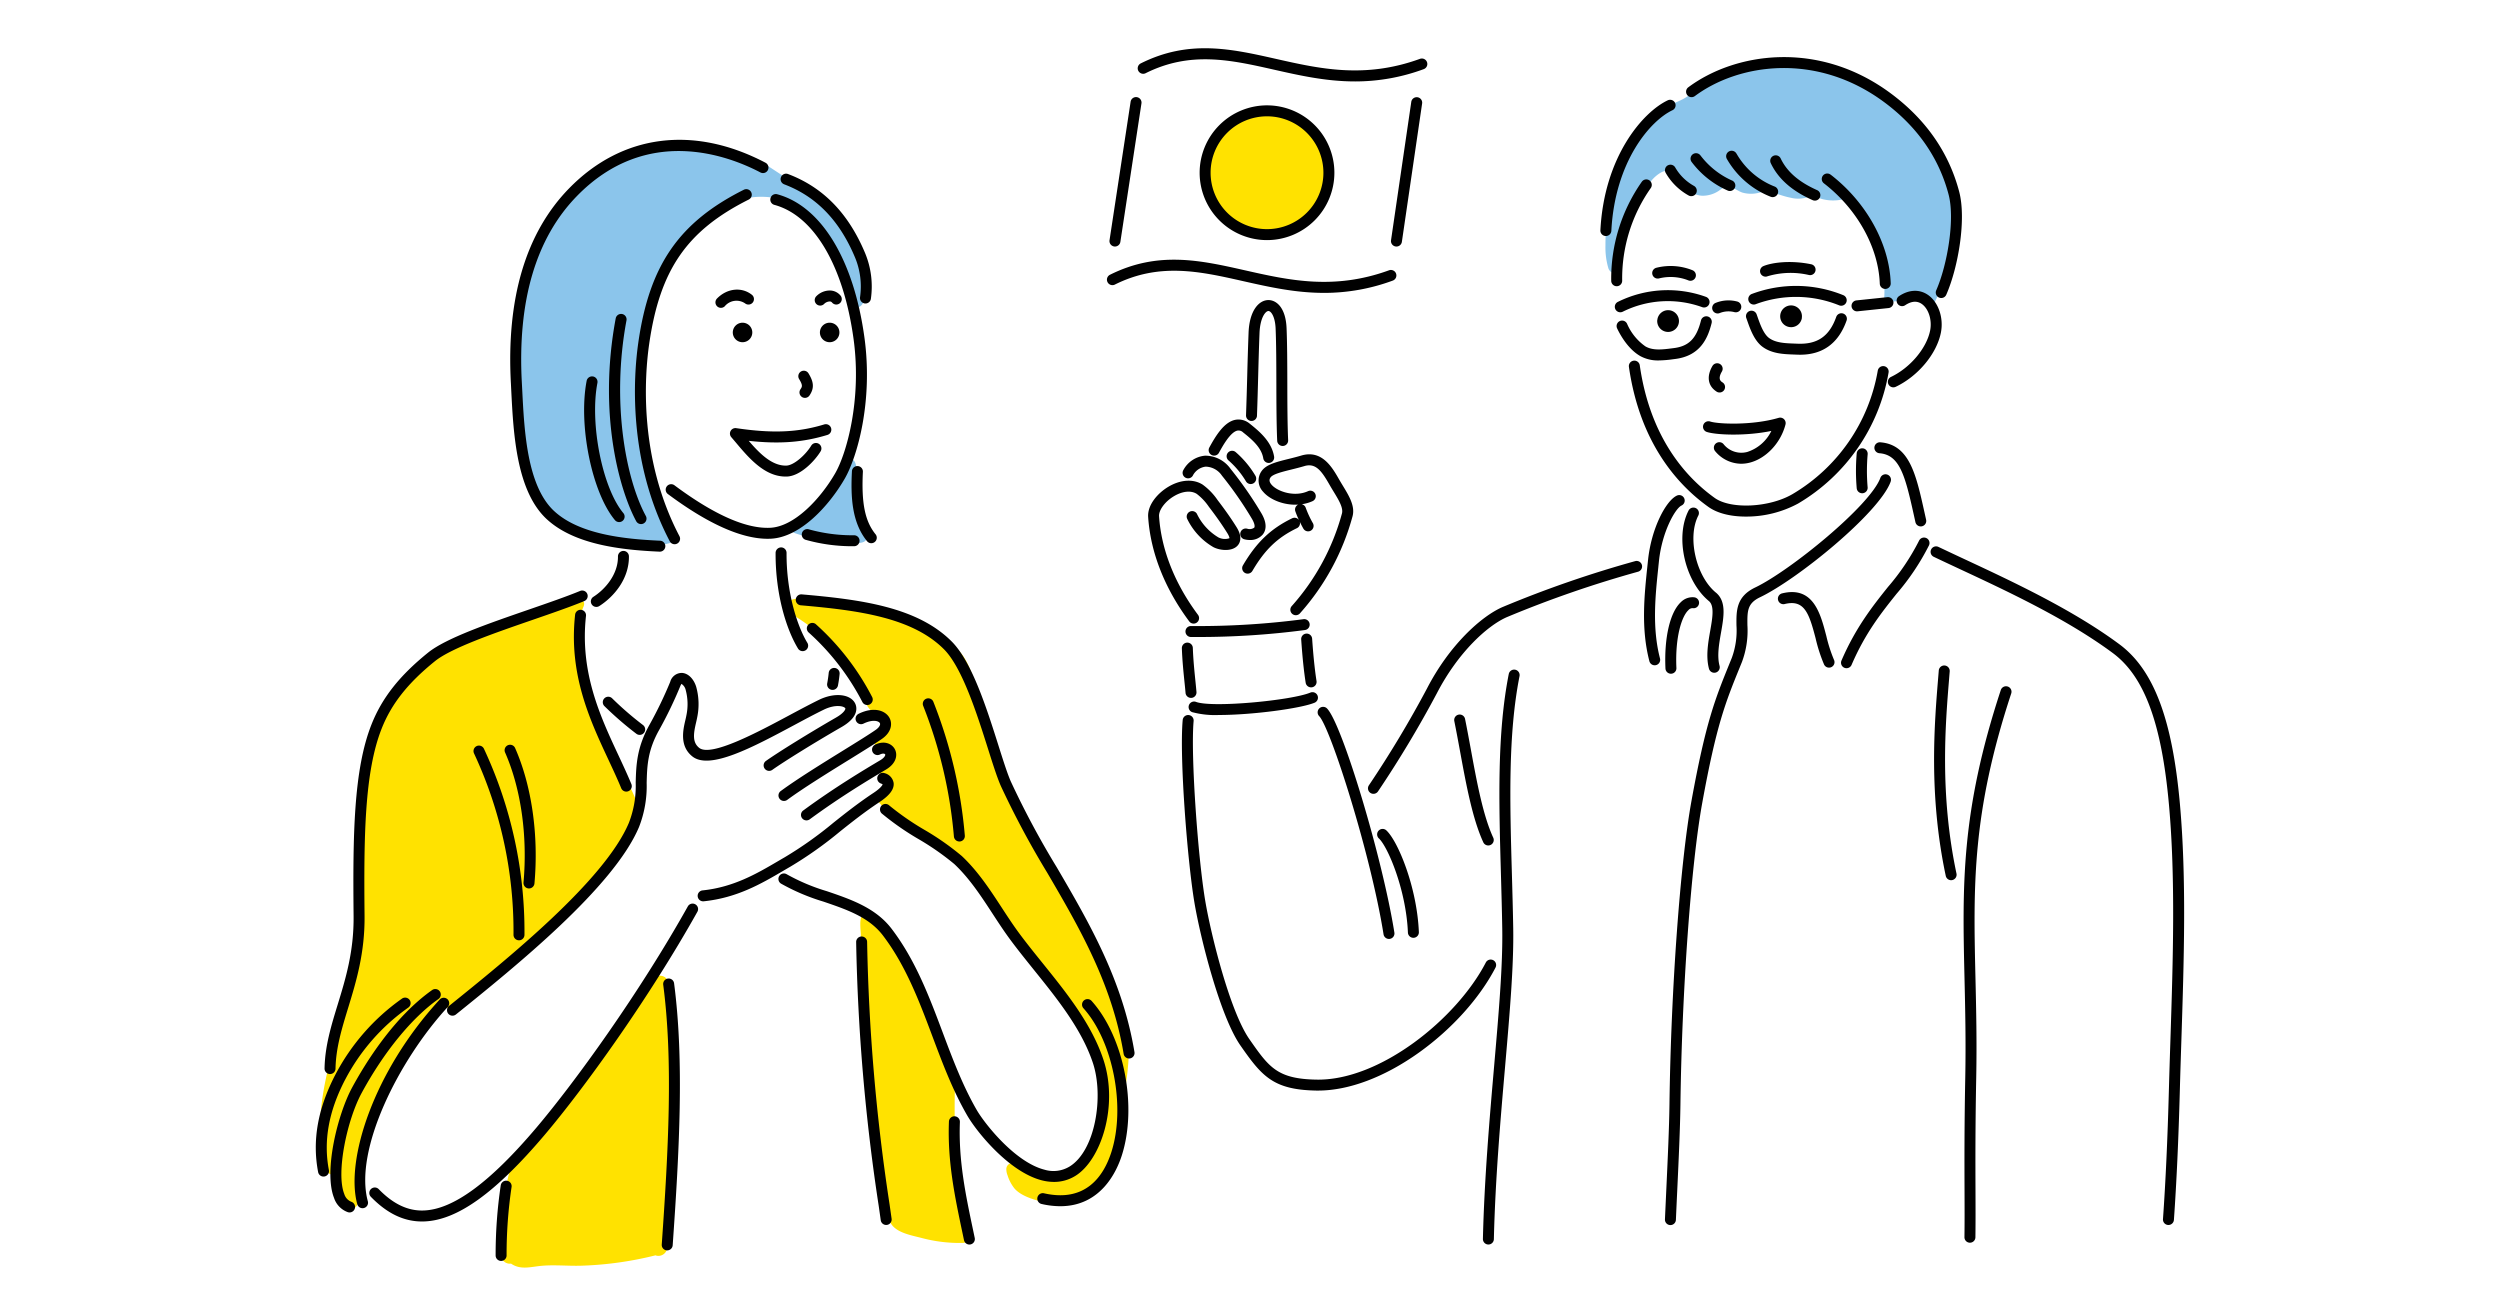
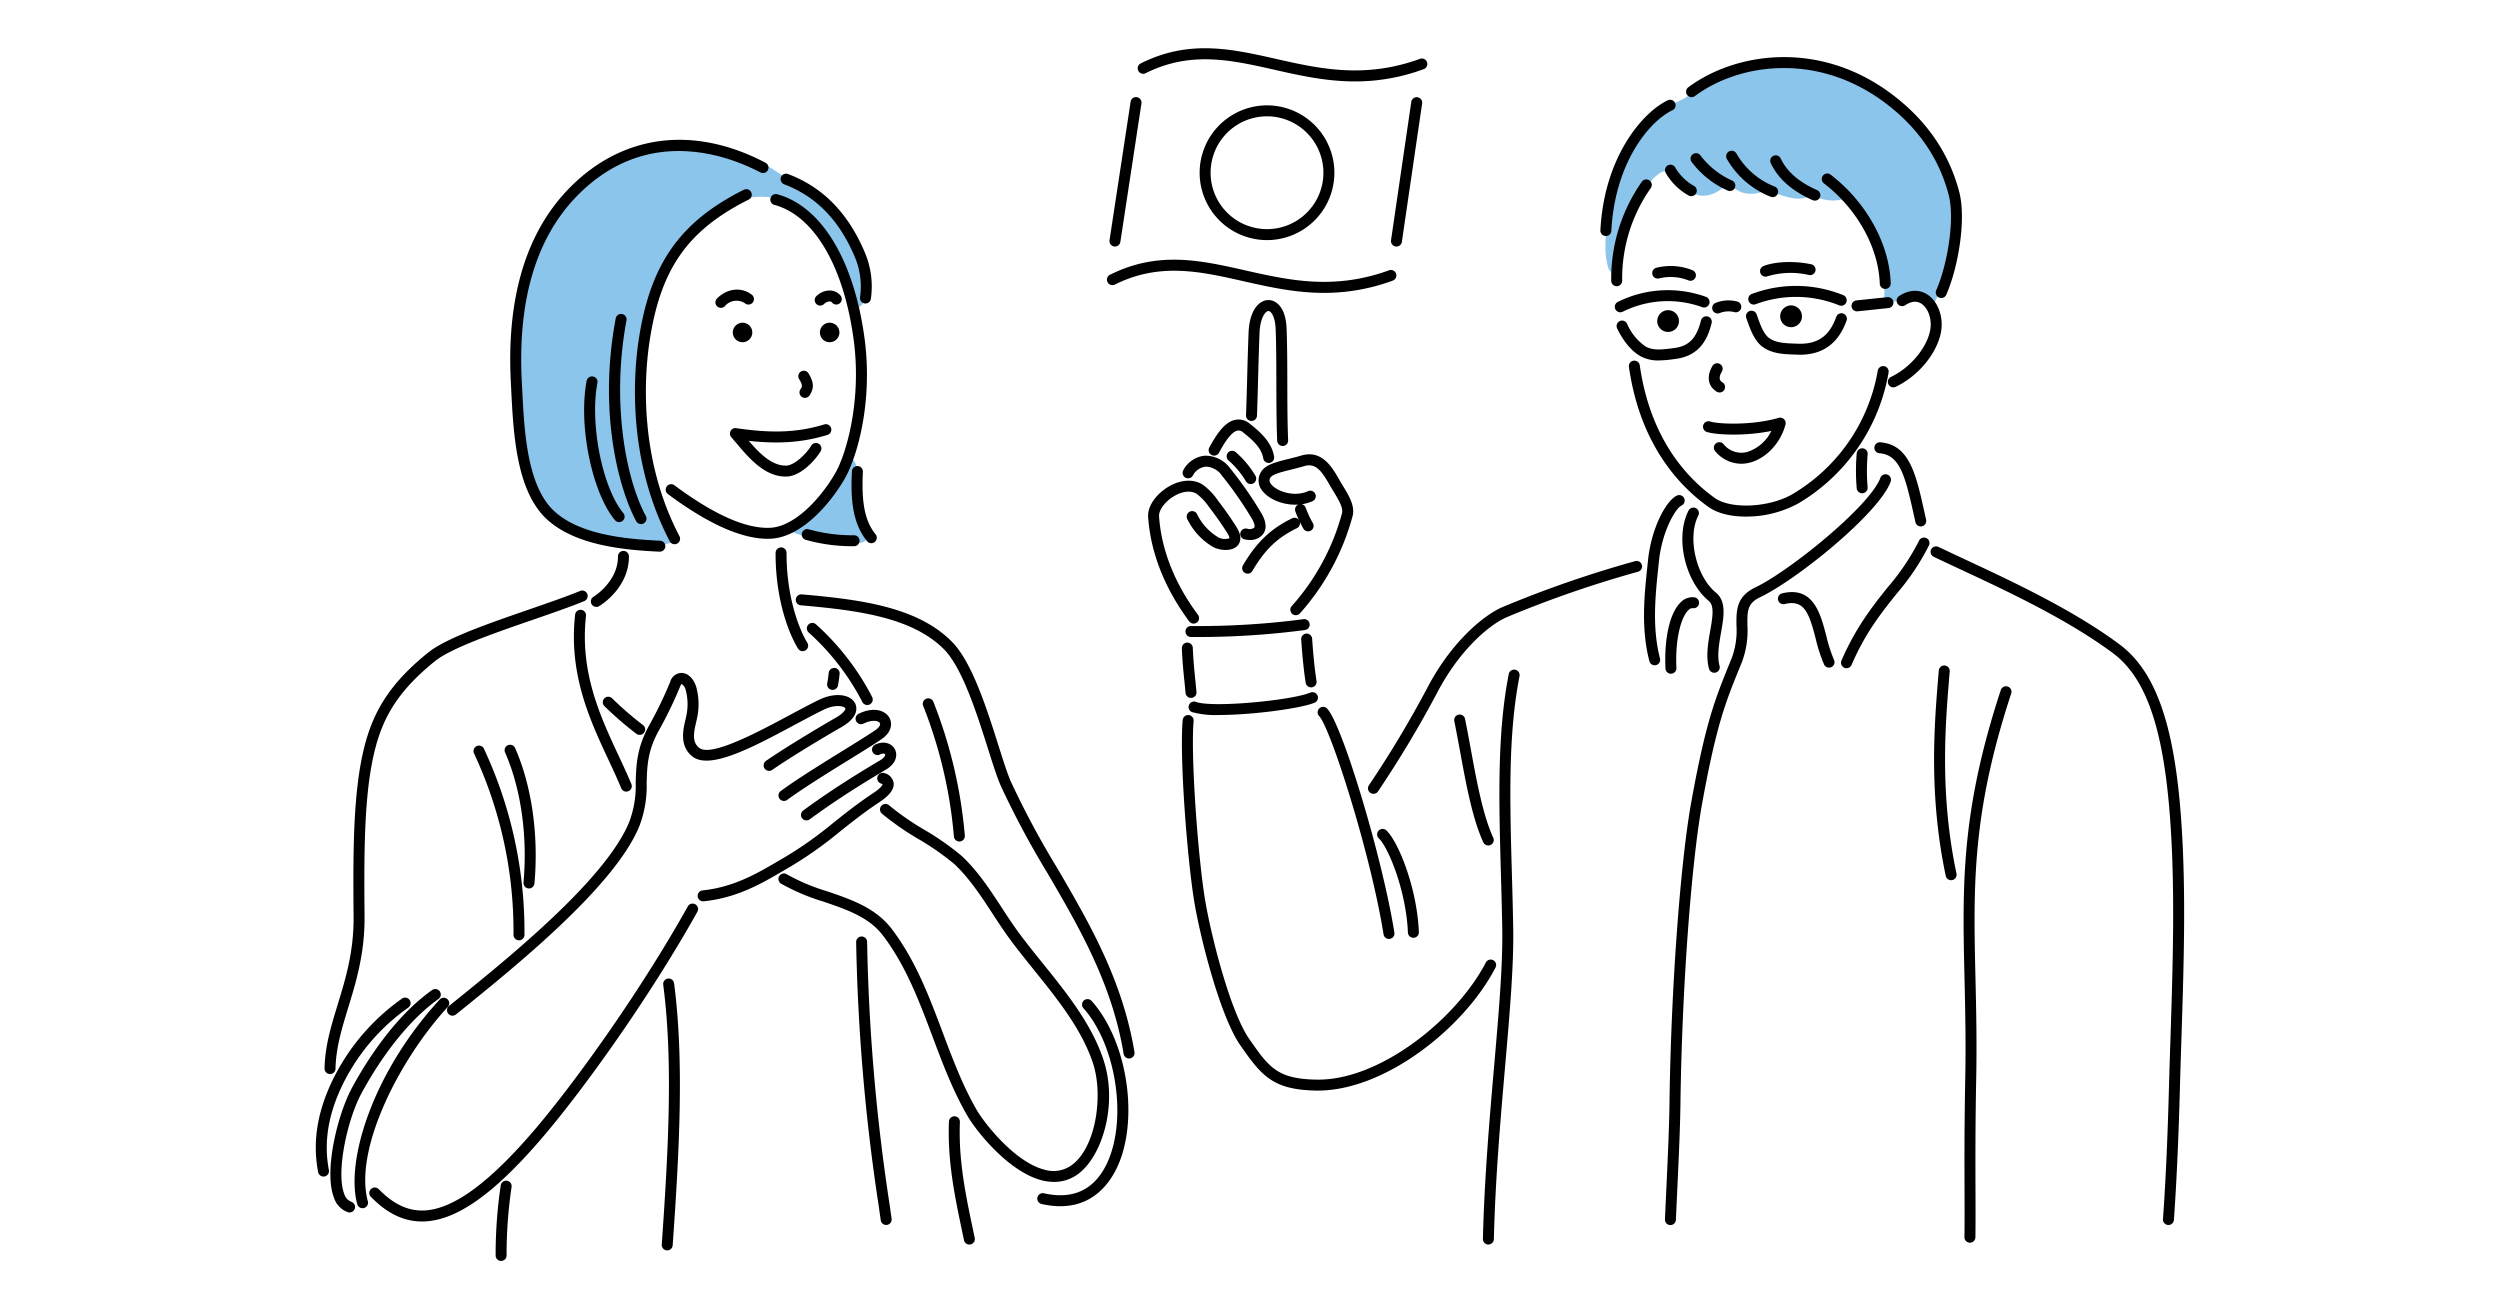
<svg xmlns="http://www.w3.org/2000/svg" width="570" height="300">
-   <path fill="#fff" d="M0 0h570v300H0z" />
-   <path d="M127.323 210.065c-7.266 6.867-14.572 13.7-22.191 20.165a1.975 1.975 0 01-2.761 0 3.866 3.866 0 00-.822-.913c-.138-.082.174-.287-.287.117a11.043 11.043 0 00-1.747 1.644 2.325 2.325 0 01-1.428.94c-.009.009-.014.018-.023.027-8.754 8.614-12.956 20.409-16.5 31.992-.005.075-.018.147-.022.222a34.394 34.394 0 00.071 4.983 15.2 15.2 0 01-.005 5.094 1.975 1.975 0 01-2.868 1.176c-1.954-.93-2.217-3.222-2.374-5.138-.068-.841-.1-1.683-.136-2.526a2.076 2.076 0 01-2.115-1.433 10.323 10.323 0 01-.7-3.732 2.737 2.737 0 01-.183-.714c-.979-8.371.984-16.673 3.252-24.672 2.041-7.2 4.308-14.362 5.085-21.844.785-7.563.534-15.176.659-22.767a2.17 2.17 0 01-.08-.464 15.058 15.058 0 01.178-3.275c.464-11.351 2.5-23.229 9.535-32.275a24.64 24.64 0 018.717-8.027c3.8-2.05 8.061-3.342 12.09-4.862l9.558-3.607a90.015 90.015 0 018.96-3.284 2.856 2.856 0 011.127-.132 1.017 1.017 0 01.854.662 1.579 1.579 0 01-.173.988c-1.753 4.369-1.036 8.948-.337 13.47a82.687 82.687 0 002.624 11.468c.187.612.393 1.217.594 1.823a1.789 1.789 0 011.483 1.354c1.7 6 5.9 10.887 7.953 16.763a1.7 1.7 0 01-.044 1.182c.038.058.073.117.112.175a1.668 1.668 0 01-.108 2.134 1.967 1.967 0 01-.261.9 69.19 69.19 0 01-17.692 22.391zm26.142 45.38c-.251-10.36-.63-20.716-1.009-31.073a1.97 1.97 0 00-3.638-.985c-7.813 11.435-15.411 23.171-24.473 33.676a1.619 1.619 0 00-.739.851 131.269 131.269 0 01-4.76 5.17 1.855 1.855 0 00-1.912 1.355 62.344 62.344 0 00-2.682 21.8 1.99 1.99 0 002.26 1.864c2.217 1.529 4.516.71 7.079.493 2.939-.248 5.92.071 8.867-.014a79.524 79.524 0 0017.006-2.37 1.6 1.6 0 00.172.068 2 2 0 002.4-1.363c1.79-4.412 1.734-9.252 1.692-13.933q-.066-7.77-.266-15.539zm97.23-38.141c-2-4.743-3.935-9.706-7.033-13.861a96.435 96.435 0 01-8.288-12.252 90.993 90.993 0 01-6.2-15.09 2.154 2.154 0 00-.229-.482q-3.036-10.575-6.928-20.878c-.875-2.3-1.725-4.653-3.479-6.451a22.372 22.372 0 00-5.665-3.782 75.061 75.061 0 00-13.293-5.513c-2.253-.689-4.561-1.216-6.823-1.833-2.1-.572-4.654-.294-6.845-.433-1.848-.118-3.791-.6-5.6.085-2.175.829.5 3.42 1.544 4.064a30.937 30.937 0 013.929 2.9 41.987 41.987 0 016.51 6.289 32.94 32.94 0 014.1 7.855 17.076 17.076 0 001.376 3.063 5.811 5.811 0 001.01 1.221c.6.539 1.245.477 1.722 1.167a3.108 3.108 0 01.424 2.729 10.5 10.5 0 01-1.175 1.827 1.909 1.909 0 00-.2 2.046 2 2 0 001.4.692c.673.1 1.713.193 2.1.857.5.861-.3 1.836-.946 2.326-.7.531-1.563 1.135-1.533 2.016.024.762.719 1.3 1.127 1.949a2.885 2.885 0 01-.389 3.474c-.448.448-1.115.933-.924 1.537a1.289 1.289 0 00.3.452 14.827 14.827 0 004.554 3.471 44.846 44.846 0 014.688 2.615c3.414 2.119 6.91 4.223 9.685 7.175a1.8 1.8 0 001.064.584c2.67 3.432 5.182 6.984 7.7 10.525l9.768 13.712c3.242 4.552 6.507 9.09 9.727 13.657a22.364 22.364 0 013.328 7.233 23.162 23.162 0 01.451 3.485c.167 2.13.682 4.553.328 6.648a48.422 48.422 0 01-1.217 5.275 15.926 15.926 0 01-5.9 9 10.044 10.044 0 01-3.321 1.626 6.537 6.537 0 01-3.11-.365c-2.246-.615-4.365-1.6-6.534-2.435a2.165 2.165 0 00-1.793-.124 1.447 1.447 0 00-.661 1.2 3.748 3.748 0 00.273 1.4 9.252 9.252 0 001.552 2.972c1.323 1.58 3.963 2.475 5.908 2.949a14.945 14.945 0 007.609-.067c7.7-2.192 10.579-10.507 11.322-17.753.213-2.091-.1-4.248.2-6.309s.673-4.178.842-6.265a35.657 35.657 0 00-.457-10.586c-1.185-5.382-3.867-10.554-5.998-15.597zm-33 42.852c-.023-4.058-.073-8.151.017-12.245.093-3.474-1.26-6.112-2.681-9.156a84.987 84.987 0 01-3.864-9.838c-1.976-6.128-4.793-11.942-9.235-16.708-.759-.814-3.939-4.351-5.065-3.715-1.18.666-.54 3.833-.6 4.918a68.959 68.959 0 00-.014 9.642c.373 4.567 1.248 9.016 1.314 13.614a160.343 160.343 0 002.821 27.335c.75 4.011.633 8.11 1.668 12.135a10.264 10.264 0 001.062 2.813c1.316 2.167 4.754 2.709 7.071 3.322a33.764 33.764 0 009.3 1.118 1.981 1.981 0 001.882-2.471c-1.358-6.935-3.632-13.576-3.674-20.764zM288.879 25.27a14.111 14.111 0 1014.111 14.111 14.111 14.111 0 00-14.109-14.111z" fill="#ffe200" />
  <path d="M197.7 63.462a11.315 11.315 0 01-.162 2.389 7.489 7.489 0 01-.853 3.383 1.846 1.846 0 01-.688.686.926.926 0 01-.936-.023 1.278 1.278 0 01-.339-.406c-.722-1.214-.472-2.208-.583-3.481a12.383 12.383 0 00-1.264-3.563 31.159 31.159 0 00-3.991-6.435c-2.723-3.471-4.952-7.551-8.741-9.81a9.556 9.556 0 00-3.432-1.065c-3.3-.545-6.956-.349-9.891 1.406-2.23 1.333-4.587 2.294-6.7 3.843a24.892 24.892 0 00-5.495 5.419c-6.188 8.56-9.1 19.128-9.206 29.62-.115 11.6.439 24.3 6.9 34.342.722 1.123 1.5 3.665.366 4.058a23.42 23.42 0 01-10.659.348 270.225 270.225 0 01-8.411-2.49 20.954 20.954 0 01-7.235-3.344 13.792 13.792 0 01-3.847-5.611c-1.782-4.333-2.582-9.2-3.259-13.813a100.083 100.083 0 01-1.1-15.292c.037-5.074-.627-9.876.2-14.883-.39-.477.848-3.342.957-4 1.377-8.306 6.022-16.47 12.085-22.434a29.766 29.766 0 0119.692-8.7 41.675 41.675 0 019.4.3c3.568.459 7.565.794 10.955 2.282a1.705 1.705 0 011.48.251l8.634 5.65a29.927 29.927 0 016.226 3.809c.336.268.65.55.957.839q1.107.768 2.163 1.595a15.211 15.211 0 014.884 7.984c.5 1.673.942 3.362 1.345 5.061.163.673.458 1.414.548 2.085zm-1.425 51.321c-.372-2.8-.575-5.622-1.053-8.408-.11-.642-.311-1.389-.92-1.618a.8.8 0 00-.118-.036 1.342 1.342 0 00-1.14.341 3.812 3.812 0 00-.782 1.1 37.835 37.835 0 01-4.343 6.9 29.83 29.83 0 01-5.913 5.181c-1.14.772-2.863 2.64-.644 3.363a28.719 28.719 0 007.18 1.472c1.589.1 3.145.474 4.728.632.888.088 3.633.425 4.163-.591a1.037 1.037 0 00.091-.42 14.428 14.428 0 00-.477-3.6c-.273-1.441-.579-2.859-.772-4.316zm249.357-69.229c-.436-6.5-4.178-12.875-8.66-17.461a45.278 45.278 0 00-14.009-10.21c-1.237-.537-2.5-1-3.776-1.441a38.814 38.814 0 00-14.256-2.545c-7.427.344-14.212 3.955-20.21 8.094-1.342.927-2.721 1.306-4.087 2.111a21.594 21.594 0 00-4.127 3.313 34.115 34.115 0 00-5.942 8.252c-3.168 5.953-4.548 13.612-4.521 20.333a16.664 16.664 0 00.672 5.178c.192.582.859 1.25 1.284.809a.962.962 0 00.191-.617 35.017 35.017 0 018.332-20.18 8.2 8.2 0 011.793-1.623c1.576-.991 1.984-.635 3.087.669 1.571 1.856 4.179 4.32 6.746 4.394a6.648 6.648 0 003.9-1.237 5.772 5.772 0 011.148-.709c1.435-.55 2.848.855 4.131 1.244a7.339 7.339 0 003.373.1 7.136 7.136 0 013.383-.148c.98.275 1.921.617 2.891.891.421.119.846.225 1.283.307a6.937 6.937 0 003.98-.154c1.231-.524 2.163.2 3.343.493a9.877 9.877 0 004.479.058 1.635 1.635 0 01.847-.047 1.46 1.46 0 01.471.3 22.816 22.816 0 016.06 9 30.361 30.361 0 012.167 13.174.831.831 0 00.168.692.78.78 0 00.473.147 9.731 9.731 0 004.72-.835c2.036-.922 3.443 1.035 5.272 1.56a.7.7 0 00.416.031.678.678 0 00.314-.318 32.036 32.036 0 002.549-6.468 36.114 36.114 0 001.859-7.259 48.882 48.882 0 00.256-9.898z" fill="#8bc5eb" />
  <path d="M175.675 45.172a1.249 1.249 0 011.533-.88c10.051 2.72 17.491 14.977 19.9 32.786 1.954 14.437-1.636 27.1-4.526 32.088-3.541 6.116-10.089 13.364-16.885 13.662q-.332.014-.67.014c-5.993 0-13.622-3.414-22.693-10.158a1.249 1.249 0 111.491-2c8.94 6.645 16.247 9.9 21.763 9.651 5.415-.237 11.351-6.407 14.831-12.417 2.613-4.512 6.068-16.782 4.211-30.5-2.272-16.779-9.03-28.259-18.079-30.708a1.249 1.249 0 01-.876-1.538zm-21.862 78.914a1.252 1.252 0 001.106-1.831c-9.344-17.817-7.946-36.555-6.911-43.784 2.427-16.961 8.588-25.9 22.733-32.987a1.251 1.251 0 00-1.121-2.236c-14.8 7.417-21.557 17.193-24.087 34.868-1.069 7.47-2.51 26.838 7.172 45.3a1.251 1.251 0 001.108.67zm-37.234-34.77c.491 9.574 1.163 22.687 8.109 29.081 6.313 5.813 17.037 7 25.675 7.382h.056a1.25 1.25 0 00.054-2.5c-8.213-.365-18.374-1.459-24.092-6.724-6.194-5.7-6.836-18.226-7.3-27.37l-.1-1.921c-1.019-18.663 3.209-32.987 12.566-42.573 15.925-16.316 34.544-9.2 41.811-5.383a1.25 1.25 0 101.162-2.213c-16.405-8.618-32.721-6.486-44.762 5.85-9.866 10.107-14.331 25.065-13.273 44.456zm67.872 31.382a1.25 1.25 0 10-.774 2.377 39.24 39.24 0 0011.024 1.465h.02a1.25 1.25 0 00.02-2.5 36.87 36.87 0 01-10.29-1.342zm12.286-13.09a1.252 1.252 0 10-2.5-.124c-.284 5.7-.063 11.572 3.437 15.892a1.25 1.25 0 101.942-1.574c-2.398-2.963-3.233-7.073-2.879-14.194zm-18.646 17.2a1.265 1.265 0 00-1.256 1.245c-.044 9.828 2.615 17.719 5.118 21.827a1.25 1.25 0 002.135-1.3c-2.219-3.641-4.795-11.2-4.753-20.515a1.25 1.25 0 00-1.244-1.261zm-35.96.8a1.25 1.25 0 00-1.236 1.264c.047 4.134-2.987 7.539-5.6 9.2a1.25 1.25 0 101.341 2.11c3.306-2.1 6.817-6.183 6.759-11.338a1.253 1.253 0 00-1.264-1.236zm88.346 52.593c-.793-1.794-1.734-4.765-2.823-8.206-2.691-8.5-6.04-19.072-10.633-23.7-7.836-7.889-20.675-9.6-34.256-10.778a1.25 1.25 0 00-.216 2.49c13.1 1.137 25.458 2.761 32.7 10.05 4.166 4.194 7.552 14.884 10.023 22.689 1.112 3.511 2.073 6.543 2.921 8.462a202.525 202.525 0 0010.614 19.835c7.243 12.406 14.733 25.235 17.386 41.248a1.251 1.251 0 001.232 1.045 1.341 1.341 0 00.206-.016 1.251 1.251 0 001.029-1.438c-2.729-16.467-10.337-29.5-17.694-42.1a197.456 197.456 0 01-10.489-19.581zM75.224 244.886h.024a1.25 1.25 0 001.25-1.227c.09-4.75 1.448-9.186 2.886-13.883 1.79-5.848 3.819-12.477 3.735-20.939-.181-18.159-.009-32.835 3.9-42.717 2.236-5.655 5.987-10.4 12.164-15.383 3.724-3 13.58-6.41 22.276-9.415 4.408-1.523 8.573-2.962 11.761-4.277a1.25 1.25 0 10-.954-2.311c-3.12 1.286-7.251 2.714-11.624 4.225-9.323 3.222-18.964 6.554-23.028 9.832-6.532 5.27-10.517 10.331-12.92 16.409-4.075 10.3-4.259 25.226-4.075 43.662.08 8.075-1.8 14.231-3.626 20.183-1.49 4.868-2.9 9.467-2.995 14.567a1.251 1.251 0 001.226 1.274zm26.868-15.3a1.25 1.25 0 00-1.84-1.693c-15.218 16.538-21.511 36.7-18.8 46.645a1.25 1.25 0 102.412-.657c-3.182-11.672 6.986-32.081 18.228-44.298zm6.582-59.472a1.25 1.25 0 00-.595 1.665 95.829 95.829 0 019 41.361 1.25 1.25 0 002.5 0 98.322 98.322 0 00-9.244-42.431 1.252 1.252 0 00-1.661-.598zm87.119-7.381a1.25 1.25 0 101.093 2.248c2.012-.979 3.407-.65 3.716-.12.22.376-.169 1.015-.946 1.554-1.54 1.067-4.229 2.73-7.342 4.657-4.943 3.059-10.545 6.526-14.311 9.289a1.25 1.25 0 001.48 2.016c3.685-2.706 9.486-6.295 14.147-9.179 3.142-1.945 5.856-3.624 7.449-4.728 2.227-1.543 2.449-3.559 1.681-4.871-.934-1.599-3.514-2.549-6.967-.87zm-5.17.867c-5.86 3.367-13.194 7.906-16.014 9.911a1.25 1.25 0 001.448 2.037c2.768-1.967 10.008-6.446 15.812-9.78 4.24-2.437 3.426-4.781 3.076-5.441-1.128-2.127-4.734-2.466-8.208-.771-2.045 1-4.345 2.229-6.779 3.532-7.11 3.808-17.853 9.566-20.542 7.423-1.6-1.277-1.294-3.265-.72-5.732.1-.421.188-.812.251-1.16a14.741 14.741 0 00-.225-7.064c-.59-1.85-1.872-3.078-3.267-3.13a2.742 2.742 0 00-2.643 2.028 92.312 92.312 0 01-4.672 9.7c-2.989 5.282-3.095 9.347-3.2 13.277a23.253 23.253 0 01-1.556 9.179c-5.563 13.2-27.74 31.062-40.99 41.737a1.25 1.25 0 101.568 1.947c13.434-10.823 35.918-28.937 41.726-42.713a25.625 25.625 0 001.751-10.085c.1-3.791.192-7.371 2.874-12.11a93.819 93.819 0 004.814-10 2.883 2.883 0 01.245-.46 2.2 2.2 0 01.966 1.388 12.494 12.494 0 01.145 5.863c-.056.311-.138.659-.225 1.035-.512 2.2-1.37 5.892 1.6 8.254 3.976 3.164 13.79-2.092 23.279-7.175 2.413-1.292 4.692-2.513 6.694-3.489 2.656-1.294 4.642-.8 4.9-.305.098.174-.243 1.033-2.108 2.101zm10.12 9.706c-3.628 2.159-10.383 6.178-17.607 11.486a1.25 1.25 0 101.48 2.015c7.127-5.236 13.813-9.215 17.4-11.353 2.356-1.4 2.7-3.347 2-4.653-.674-1.256-2.426-2.015-4.468-1.029a1.25 1.25 0 101.085 2.252c.677-.325 1.1-.187 1.181-.04.103.177-.114.745-1.071 1.319zm-20.591 24.323a89.448 89.448 0 0011.483-8.139c2.712-2.154 5.517-4.381 8.9-6.62 2.327-1.54 3.378-2.965 3.213-4.355a2.779 2.779 0 00-2.093-2.243 1.25 1.25 0 00-.853 2.349 1.638 1.638 0 01.443.225c-.077.195-.444.85-2.09 1.939-3.473 2.3-6.32 4.561-9.074 6.748a87.562 87.562 0 01-11.175 7.929c-.542.312-1.091.634-1.649.961-4.686 2.747-10 5.86-17.072 6.586a1.25 1.25 0 00.126 2.493c.043 0 .086 0 .129-.006 7.615-.781 13.175-4.04 18.081-6.916.552-.324 1.095-.642 1.631-.951zm-21.627 8.55a1.251 1.251 0 00-1.7.48c-10.97 19.613-25.605 39.92-34.56 50.489-10.55 12.449-18.938 18.613-25.645 18.843-3.6.135-6.965-1.464-10.262-4.854a1.25 1.25 0 10-1.792 1.743c3.673 3.777 7.489 5.618 11.652 5.618.162 0 .325 0 .488-.009 7.554-.258 16.282-6.526 27.466-19.725 9.03-10.657 23.783-31.127 34.835-50.884a1.25 1.25 0 00-.482-1.701zm-26.019-67.135a1.248 1.248 0 00-1.379 1.1c-1.5 13.591 3.34 23.961 7.613 33.112 1.046 2.241 2.035 4.357 2.9 6.46a1.251 1.251 0 001.156.771 1.25 1.25 0 001.154-1.729c-.892-2.152-1.892-4.293-2.95-6.56-4.134-8.853-8.819-18.886-7.394-31.779a1.249 1.249 0 00-1.1-1.375zm19.783 84.067a1.248 1.248 0 00-1.076 1.4c2.3 17.52 1.153 38.019-.334 59.24a1.251 1.251 0 001.159 1.335h.089a1.251 1.251 0 001.246-1.163c1.5-21.353 2.647-41.99.318-59.74a1.249 1.249 0 00-1.402-1.072zm33.735-80.787a1.25 1.25 0 10-1.626 1.9 55.609 55.609 0 0112.238 15.864 1.251 1.251 0 102.2-1.193 58.062 58.062 0 00-12.812-16.566zm11.679 72.42a1.249 1.249 0 00-1.249-1.224h-.026a1.25 1.25 0 00-1.224 1.275 450.826 450.826 0 005.146 60.173l.461 3.249a1.25 1.25 0 001.236 1.075 1.343 1.343 0 00.176-.012 1.249 1.249 0 001.063-1.412l-.461-3.252a448.718 448.718 0 01-5.122-59.872zm24.194 65.871c-1.739-8.246-3.381-16.034-3.04-24.8a1.251 1.251 0 10-2.5-.1c-.352 9.078 1.32 17.013 3.092 25.415l.344 1.633a1.251 1.251 0 001.222.994 1.266 1.266 0 00.258-.027 1.249 1.249 0 00.966-1.48zM178.75 42.008c7.356 2.772 12.656 8.236 16.2 16.7a17.254 17.254 0 011.143 9.029 1.25 1.25 0 002.465.419 19.9 19.9 0 00-1.3-10.414c-3.826-9.137-9.591-15.05-17.625-18.078a1.251 1.251 0 00-.882 2.34zm8.19 33.793a2.224 2.224 0 102.223-2.224 2.224 2.224 0 00-2.223 2.224zm-15.416 0a2.223 2.223 0 10-2.223 2.224 2.224 2.224 0 002.223-2.222zm11.3 14.7a1.25 1.25 0 001.737-.329c1.25-1.836.841-3.293-.225-5.048a1.25 1.25 0 10-2.137 1.3c.892 1.467.692 1.76.3 2.342a1.25 1.25 0 00.329 1.734zm-14.962 7.118a1.25 1.25 0 00-1.131 2.052c.334.389.674.793 1.02 1.2 2.921 3.475 6.542 7.784 11.356 7.784h.282c3.121-.109 6.382-3.576 7.7-5.735a1.25 1.25 0 10-2.132-1.305c-1.286 2.1-3.926 4.481-5.658 4.542-3.268.094-6.082-2.729-8.585-5.646 7.033.77 12.414.343 17.977-1.361a1.251 1.251 0 00-.734-2.391c-5.995 1.84-11.815 2.088-20.095.86zm23.774-30.231a3.18 3.18 0 00-2.361-1.154 4.331 4.331 0 00-3.169 1.323 1.25 1.25 0 101.8 1.735 1.893 1.893 0 011.276-.56.665.665 0 01.531.252 1.251 1.251 0 001.924-1.6zm-28.2.721a1.25 1.25 0 001.8 1.732 3.47 3.47 0 014.638-.672 1.25 1.25 0 101.556-1.957c-2.346-1.863-5.709-1.483-7.997.897zm-83.349 205.89a2.725 2.725 0 01-1.593-1.771c-1.915-4.79.622-16.87 3.964-23.033 5.054-9.322 11.436-17.13 17.511-21.421a1.25 1.25 0 00-1.443-2.042c-8.732 6.168-15.192 16.6-18.266 22.272-3.241 5.976-6.524 19.055-4.088 25.152a5.125 5.125 0 003.143 3.221 1.29 1.29 0 00.387.061 1.25 1.25 0 00.385-2.439zm-1.421-27.786a46.406 46.406 0 0114.426-16.484 1.25 1.25 0 00-1.44-2.044 48.951 48.951 0 00-15.209 17.378c-4.007 7.729-5.286 14.984-3.909 22.18a1.25 1.25 0 001.226 1.015 1.3 1.3 0 00.236-.023 1.249 1.249 0 00.993-1.462c-1.267-6.624-.065-13.344 3.673-20.56zm41.832-43.65c.038 0 .076.005.113.005a1.251 1.251 0 001.244-1.139c.988-11.012-.614-22.258-4.4-30.854a1.25 1.25 0 10-2.288 1.006c3.616 8.222 5.144 19.02 4.193 29.625a1.25 1.25 0 001.135 1.357zm69.333-45.265a1.25 1.25 0 001.226-1.015c.162-.841.289-1.729.377-2.637a1.25 1.25 0 00-2.488-.243c-.081.832-.2 1.643-.344 2.41a1.25 1.25 0 00.992 1.463 1.314 1.314 0 00.234.022zm-52.039 1.931a1.251 1.251 0 00.019 1.768 76.609 76.609 0 007.285 6.306 1.25 1.25 0 001.509-1.994 73.952 73.952 0 01-7.046-6.1 1.25 1.25 0 00-1.767.02zm80.942 32.634a.81.81 0 00.091 0 1.25 1.25 0 001.157-1.337 107.664 107.664 0 00-7.154-30.465 1.25 1.25 0 10-2.337.885 105.246 105.246 0 017 29.761 1.249 1.249 0 001.243 1.153zm-72.58-72.368a1.251 1.251 0 001.1-1.847c-4.569-8.419-7.9-25.96-4.419-44.575a1.25 1.25 0 10-2.457-.46c-4.129 22.076 1 39.445 4.679 46.228a1.251 1.251 0 001.097.651zm-10.933-33.656a1.254 1.254 0 00-1.464.991c-1.94 10.062 1.2 25.508 6.469 31.783a1.25 1.25 0 001.915-1.606c-4.783-5.7-7.72-20.414-5.929-29.7a1.251 1.251 0 00-.991-1.471zm361.791 97.375c-1.74-19.336-5.992-30.535-13.784-36.315-10.638-7.888-24.252-14.243-35.191-19.349a787.62 787.62 0 01-6.083-2.861 1.25 1.25 0 00-1.077 2.256c1.92.918 3.967 1.873 6.1 2.87 10.837 5.058 24.324 11.354 34.759 19.092 7.169 5.318 11.112 15.967 12.783 34.53 1.521 16.912.921 35.51.341 53.5-.125 3.872-.25 7.737-.354 11.579-.3 11.254-.746 20.886-1.348 29.445a1.25 1.25 0 001.159 1.335h.089a1.249 1.249 0 001.246-1.162c.605-8.6 1.047-18.263 1.353-29.554.1-3.837.229-7.7.354-11.565.585-18.065 1.188-36.741-.347-53.804zm-39.25-26.685a1.251 1.251 0 00-1.578.8c-9.152 27.807-8.765 44.591-8.275 65.841.162 7.008.329 14.255.169 22.559-.216 11.181-.188 19.244-.165 25.722.014 3.952.026 7.365-.019 10.619a1.249 1.249 0 001.233 1.267h.017a1.251 1.251 0 001.25-1.233c.045-3.275.033-6.7.019-10.661-.023-6.466-.051-14.513.165-25.667.161-8.356-.007-15.63-.169-22.663-.485-21.01-.868-37.6 8.15-65a1.249 1.249 0 00-.797-1.584zm-13.358-1.888l.128-1.561a1.25 1.25 0 10-2.492-.2l-.127 1.559c-.877 10.661-2.2 26.772 1.72 45.256a1.249 1.249 0 001.221.991 1.213 1.213 0 00.26-.028 1.25 1.25 0 00.964-1.482c-3.842-18.133-2.535-34.024-1.67-44.54zm-19.727-52.421a1.258 1.258 0 00-1.346 1.146 46.2 46.2 0 000 7.965 1.25 1.25 0 001.243 1.133c.039 0 .079 0 .119-.006a1.249 1.249 0 001.127-1.361 43.7 43.7 0 01.007-7.531 1.25 1.25 0 00-1.146-1.351zm6.379 7.63a1.25 1.25 0 10-2.344-.867c-2.338 6.322-20.564 21.151-28.505 24.953-4.362 2.088-4.329 5.28-4.293 8.659a18.049 18.049 0 01-1.063 7.407l-.6 1.474c-3.2 7.911-5.322 13.136-8.593 31.123-2.576 14.169-4.687 43.267-5.019 69.189-.07 5.451-.388 12.29-.725 19.531-.1 2.2-.206 4.438-.306 6.7a1.25 1.25 0 001.193 1.3h.056a1.25 1.25 0 001.248-1.2c.1-2.261.2-4.5.306-6.7.339-7.262.657-14.122.728-19.615.33-25.8 2.424-54.724 4.979-68.774 3.225-17.733 5.3-22.864 8.45-30.632l.6-1.477a20.4 20.4 0 001.243-8.368c-.033-3.21-.051-4.978 2.873-6.378 8.518-4.064 27.137-19.191 29.778-26.33zm-2.541-6.512c4.589.364 5.83 5.017 7.8 13.9l.4 1.811a1.251 1.251 0 001.219.976 1.234 1.234 0 00.275-.031 1.25 1.25 0 00.945-1.494l-.4-1.8c-1.9-8.564-3.4-15.329-10.044-15.855a1.25 1.25 0 10-.2 2.492zm-12.138 41.579c-1.32-5.065-2.964-11.37-10.065-9.626a1.25 1.25 0 00.6 2.428c4.484-1.1 5.554 2.09 7.05 7.829a35.824 35.824 0 001.91 5.921 1.25 1.25 0 102.268-1.05 34.086 34.086 0 01-1.759-5.507zm22.827-22.235a1.251 1.251 0 00-1.662.6 52.469 52.469 0 01-7.1 10.565c-3.428 4.3-7.312 9.166-10.585 16.759a1.252 1.252 0 102.3.99c3.141-7.286 6.752-11.813 10.244-16.191a54.361 54.361 0 007.409-11.064 1.251 1.251 0 00-.602-1.664zm-53.215 15.987a1.25 1.25 0 10.3-2.482 3.731 3.731 0 00-3.029 1.081c-2.5 2.317-3.854 8.122-3.536 15.148a1.25 1.25 0 001.248 1.193h.057a1.248 1.248 0 001.192-1.3c-.318-7.031 1.2-11.772 2.739-13.2a1.227 1.227 0 011.033-.445zm5.231-3.555c-4.534-3.749-6.555-12.613-4.005-17.563a1.25 1.25 0 00-2.223-1.144c-3.12 6.055-.867 16.083 4.635 20.634 1.3 1.077.818 3.833.306 6.751-.485 2.762-1.035 5.893-.287 8.672a1.252 1.252 0 001.206.925 1.268 1.268 0 00.326-.043 1.251 1.251 0 00.882-1.533c-.6-2.242-.126-4.96.335-7.588.646-3.66 1.252-7.112-1.171-9.116zm-13.114-5.9l.135-1.29c.691-6.669 3.717-11.984 5.134-12.656a1.25 1.25 0 10-1.07-2.259c-2.5 1.186-5.809 7.5-6.55 14.657l-.136 1.286c-.708 6.709-1.511 14.313.441 21.8a1.251 1.251 0 001.209.935 1.252 1.252 0 001.21-1.565c-1.833-7.05-1.055-14.414-.369-20.911zm-72.8-19.918c-1.555-2.719-3.9-6.83-8.614-5.427-.986.293-1.964.537-2.911.771-2.855.71-5.111 1.271-6.164 2.807a3.689 3.689 0 00.359 4.651c1.559 1.855 4.8 3.156 8.023 2.954a1.237 1.237 0 00-.663 1.524 20.257 20.257 0 00.828 2 1.234 1.234 0 00-1.541-.411c-4.892 2.37-8.147 5.482-11.236 10.743a1.25 1.25 0 002.156 1.266c2.853-4.86 5.705-7.6 10.17-9.759a1.233 1.233 0 00.631-1.469c.24.49.5 1 .8 1.535a1.25 1.25 0 102.187-1.21 22.76 22.76 0 01-1.629-3.513 1.23 1.23 0 00-.908-.791 9.066 9.066 0 002.491-.714 1.25 1.25 0 00-1.038-2.274c-3.133 1.429-7.04.071-8.354-1.492-.731-.87-.366-1.4-.211-1.63.516-.752 2.645-1.282 4.705-1.793.974-.242 1.981-.492 3.022-.8 2.616-.777 3.966 1.186 5.759 4.324.286.5.588 1 .887 1.489 1.157 1.9 2.251 3.7 1.914 4.983a52.165 52.165 0 01-11.457 21.131 1.25 1.25 0 001.873 1.656 54.679 54.679 0 0012-22.15c.608-2.308-.817-4.652-2.195-6.919-.288-.474-.578-.949-.883-1.485zm-23.667-13.574c-2.442.5-4.285 3.326-5.911 6.307a1.25 1.25 0 102.194 1.2c.771-1.412 2.576-4.72 4.216-5.054a1.488 1.488 0 011.291.415c2.107 1.666 4.2 3.494 4.6 5.919a1.251 1.251 0 001.231 1.044 1.367 1.367 0 00.208-.017 1.251 1.251 0 001.027-1.439c-.552-3.3-3.138-5.586-5.519-7.468a3.973 3.973 0 00-3.336-.91zm2.711 24.819a1.25 1.25 0 00-.678 2.406 4.811 4.811 0 001.29.173 3.7 3.7 0 002.97-1.281c.641-.823 1.11-2.314-.292-4.745a85.961 85.961 0 00-7.058-10.178 7.079 7.079 0 00-5.827-3.021 6.245 6.245 0 00-4.957 3.295 1.252 1.252 0 002.139 1.3 3.792 3.792 0 012.953-2.094 4.6 4.6 0 013.707 2.044 84.14 84.14 0 016.877 9.907c.632 1.1.657 1.742.486 1.962a1.772 1.772 0 01-1.609.229zm-12.208 21.642a1.251 1.251 0 001-2c-5.306-7.12-8.376-14.889-8.877-22.469-.092-1.407 1.368-3.378 3.4-4.584 1.945-1.157 3.885-1.352 5.19-.526a12.469 12.469 0 012.762 2.935l.182.239c1.633 2.142 2.87 3.915 4.012 5.747.552.886.506 1.193.5 1.194a3.263 3.263 0 01-2.518-.192 12.6 12.6 0 01-4.912-5.4 1.25 1.25 0 00-2.2 1.178 14.992 14.992 0 005.916 6.413c1.417.776 4.207 1.122 5.538-.286.549-.581 1.255-1.9-.195-4.232-1.185-1.9-2.464-3.733-4.146-5.94l-.179-.235a14.269 14.269 0 00-3.416-3.535c-2.117-1.34-5.034-1.158-7.805.489-2.428 1.443-4.8 4.136-4.613 6.9.532 8.062 3.771 16.291 9.366 23.8a1.249 1.249 0 00.996.501zm14.447-47.41c.119-3.238.2-6.148.274-9.019.086-3.189.169-6.331.307-9.83.139-3.538 1.391-5.009 2.03-5.01.594 0 1.526 1.265 1.639 3.981.15 3.577.16 8.1.17 12.469.01 4.6.021 9.351.191 13.125a1.25 1.25 0 001.248 1.193h.058a1.252 1.252 0 001.192-1.306c-.169-3.719-.179-8.445-.189-13.016-.01-4.4-.02-8.942-.172-12.568-.2-4.707-2.35-6.377-4.137-6.377-2.108 0-4.324 2.3-4.525 7.412a749.49 749.49 0 00-.308 9.861 901.586 901.586 0 01-.273 8.994 1.25 1.25 0 102.5.092zm10.628 46.4a184.525 184.525 0 01-25.669 1.564 1.235 1.235 0 00-1.26 1.239 1.251 1.251 0 001.24 1.261q.751.006 1.505 0a185.846 185.846 0 0024.524-1.593 1.25 1.25 0 00-.34-2.476zm-26.134 19.586a1.248 1.248 0 00.728 1.61 20.2 20.2 0 006.129.649c7.509 0 18.681-1.485 21.831-2.819a1.25 1.25 0 00-.976-2.3c-4.224 1.79-22.388 3.535-26.1 2.134a1.251 1.251 0 00-1.611.726zm29.72.753a1.25 1.25 0 00-.03 1.768c2.607 2.7 11.781 31.55 14.676 49.745a1.249 1.249 0 001.232 1.054 1.178 1.178 0 00.2-.016 1.248 1.248 0 001.038-1.43c-2.695-16.94-11.874-47.5-15.347-51.091a1.251 1.251 0 00-1.768-.03zm39.647 57.408a1.251 1.251 0 00-1.685.535c-6.648 12.832-24.161 26.966-38.6 26.7-8.981-.157-10.83-2.808-15.3-9.214-4.422-6.345-8.742-23.688-10.072-31.563-1.662-9.849-3.343-33.119-2.65-40.97a1.25 1.25 0 10-2.49-.219c-.77 8.717 1.107 32.314 2.675 41.6 1.363 8.068 5.837 25.906 10.487 32.576 4.884 7.008 7.459 10.113 17.3 10.285h.414c7.012 0 15.164-3.071 23.008-8.676 7.471-5.339 13.83-12.4 17.445-19.379a1.249 1.249 0 00-.531-1.675zm-18.2-5.1h.053a1.251 1.251 0 001.2-1.3c-.424-10.2-4.744-20.717-7.416-23.193a1.25 1.25 0 10-1.7 1.834c2.044 1.9 6.213 11.727 6.617 21.462a1.251 1.251 0 001.248 1.198zm50.573-85.882a255.815 255.815 0 00-30.266 10.48c-4.889 2.141-12.092 8.686-17.162 18.481a248.377 248.377 0 01-13.289 22.155 1.25 1.25 0 102.087 1.377 251.286 251.286 0 0013.423-22.383c4.788-9.252 11.458-15.375 15.944-17.34a253.312 253.312 0 0129.938-10.363 1.25 1.25 0 00-.675-2.407zm-27.357 24.756a1.249 1.249 0 00-1.468.985c-2.686 13.639-2.25 29.114-1.789 45.5.114 4.062.233 8.261.305 12.5.144 8.371-.784 19.08-1.86 31.48-1.043 12.022-2.225 25.648-2.551 39.311a1.249 1.249 0 001.22 1.279h.03a1.249 1.249 0 001.249-1.22c.325-13.584 1.5-27.169 2.543-39.154 1.081-12.469 2.015-23.238 1.869-31.739-.073-4.25-.191-8.457-.306-12.525-.457-16.24-.889-31.579 1.743-44.944a1.25 1.25 0 00-.983-1.472zm-7.277 39.345a1.25 1.25 0 102.271-1.047c-2.34-5.072-3.745-12.707-5.1-20.09-.431-2.344-.864-4.7-1.328-6.988a1.25 1.25 0 10-2.45.5c.461 2.278.891 4.615 1.32 6.945 1.384 7.532 2.818 15.324 5.289 20.681zm-56.454-88.959a1.251 1.251 0 00-1.629 1.9 19.882 19.882 0 013.953 4.728 1.253 1.253 0 102.2-1.2 22 22 0 00-4.522-5.427zm14.938 42.73c.272 3.987.606 7.21 1.021 9.854a1.25 1.25 0 001.233 1.056 1.161 1.161 0 00.2-.015 1.249 1.249 0 001.041-1.428c-.4-2.572-.73-5.724-1-9.637a1.25 1.25 0 10-2.494.17zm-26.369 12.167a1.251 1.251 0 001.245 1.144h.107a1.252 1.252 0 001.14-1.352c-.069-.808-.158-1.685-.253-2.623-.224-2.2-.478-4.7-.579-7.423a1.25 1.25 0 10-2.5.091c.1 2.8.361 5.344.589 7.585.098.92.186 1.783.253 2.579zm-29.991 111.5a9.159 9.159 0 004.867-1.377c5.845-3.587 9.906-15.967 6.381-26.552-2.707-8.129-8.4-15.19-13.9-22.02-1.854-2.3-3.606-4.476-5.244-6.685-1.415-1.908-2.754-3.959-4.049-5.944-2.659-4.073-5.409-8.285-9.093-11.739a61.246 61.246 0 00-8.546-5.982 61.117 61.117 0 01-7.972-5.529 1.252 1.252 0 10-1.7 1.838 62.366 62.366 0 008.34 5.81 59.952 59.952 0 018.163 5.687c3.465 3.248 6.131 7.332 8.709 11.282 1.316 2.015 2.675 4.1 4.135 6.066 1.668 2.249 3.517 4.545 5.3 6.765 5.362 6.656 10.907 13.54 13.472 21.241 2.535 7.613.58 20.013-5.317 23.631a7.066 7.066 0 01-5.694.727c-6.792-1.721-13.719-10.588-15.474-13.624-3.195-5.523-5.51-11.689-7.75-17.651-3.049-8.117-6.2-16.511-11.656-23.661-3.646-4.78-9.3-6.707-14.773-8.571a44.789 44.789 0 01-9.126-3.852 1.25 1.25 0 10-1.316 2.126 47.265 47.265 0 009.635 4.092c5.353 1.824 10.408 3.546 13.593 7.722 5.23 6.857 8.317 15.075 11.3 23.023 2.275 6.057 4.627 12.321 7.926 18.024 2.224 3.847 9.6 12.914 17.024 14.795a11.173 11.173 0 002.767.357zm6.807-41.361a1.249 1.249 0 00-.094 1.765c6.762 7.526 9.67 22.57 6.348 32.851-1.757 5.441-5.839 11.476-15.311 9.346a1.25 1.25 0 10-.549 2.438 19.173 19.173 0 004.231.5c9.19 0 12.808-7.8 14.008-11.515 3.623-11.214.542-27.045-6.868-35.291a1.248 1.248 0 00-1.763-.095zm6.9-171.919a1.254 1.254 0 001.424-1.048l4.808-31.574a1.25 1.25 0 00-2.472-.376l-4.808 31.574a1.251 1.251 0 001.052 1.423zm7.194-39.509c10.2-5.1 19.435-3.018 29.21-.812 5.907 1.333 11.928 2.692 18.5 2.692a45.046 45.046 0 0015.659-2.794 1.25 1.25 0 10-.854-2.349c-12.565 4.568-22.828 2.252-32.754.012-10.222-2.307-19.877-4.485-30.878 1.015a1.25 1.25 0 101.118 2.236zm60.561 6.517l-4.621 31.575a1.249 1.249 0 001.055 1.418 1.3 1.3 0 00.183.013 1.25 1.25 0 001.235-1.069l4.621-31.574a1.25 1.25 0 00-2.473-.363zm-67.616 41.694c10.2-5.1 19.435-3.019 29.209-.812 5.908 1.333 11.929 2.692 18.5 2.692a45.069 45.069 0 0015.659-2.794 1.25 1.25 0 10-.854-2.349c-12.564 4.568-22.829 2.252-32.754.012-10.223-2.307-19.877-4.486-30.878 1.014a1.251 1.251 0 001.118 2.237zm34.719-40.878a15.361 15.361 0 11-15.361 15.361 15.378 15.378 0 0115.365-15.362zm0 2.5a12.861 12.861 0 1012.86 12.861 12.875 12.875 0 00-12.856-12.862zM439.5 67.187c-1.911-1.279-4.284-1.16-6.512.327a1.25 1.25 0 001.388 2.08c1.4-.937 2.661-1.047 3.733-.33 1.6 1.07 2.441 3.691 1.96 6.1-.809 4.046-4.553 8.488-8.9 10.563a1.25 1.25 0 101.076 2.256c5.084-2.426 9.31-7.5 10.276-12.329.682-3.398-.588-7.042-3.017-8.668zm-9.906 16.306a1.25 1.25 0 00-1.461 1 40.725 40.725 0 01-19.449 28.168c-5.259 3.075-14.039 3.506-17.727.87-6.481-4.634-14.706-13.64-17.088-30.234a1.25 1.25 0 00-2.475.355c2.508 17.468 11.232 27 18.109 31.912 2.156 1.541 5.262 2.217 8.544 2.217a24.829 24.829 0 0011.9-2.962 43.2 43.2 0 0020.644-29.861 1.251 1.251 0 00-.993-1.466zm-60.166-12.292a1.261 1.261 0 00.559-.132 23.076 23.076 0 0118.118-1.035 1.25 1.25 0 00.852-2.351 25.6 25.6 0 00-20.089 1.149 1.251 1.251 0 00.56 2.369zm22.2.27a1.243 1.243 0 00.525-.117 5.387 5.387 0 013.3-.188 1.25 1.25 0 00.646-2.415 7.788 7.788 0 00-5 .335 1.251 1.251 0 00.528 2.385zm7.814-4.461a1.25 1.25 0 00.819 2.362 26.205 26.205 0 0119.073.246 1.25 1.25 0 00.93-2.321 28.61 28.61 0 00-20.814-.288zm10.28 13.853q.346.013.684.014c5.218 0 8.787-2.62 10.617-7.8a1.25 1.25 0 00-2.357-.833c-1.563 4.424-4.288 6.308-8.838 6.119l-.707-.027c-2.086-.075-4.244-.151-5.771-1.269-1.275-.936-2.068-3.2-2.646-4.853l-.192-.544a1.25 1.25 0 10-2.355.841l.187.529c.687 1.962 1.627 4.649 3.528 6.043 2.148 1.573 4.811 1.668 7.16 1.751zm-35.814.282a8.349 8.349 0 004.3 1.035 26.017 26.017 0 003.308-.279l.434-.055c5.727-.72 7.446-4.749 8.3-8.179a1.25 1.25 0 00-2.426-.606c-1.026 4.106-2.761 5.874-6.189 6.305l-.44.056c-2.125.272-4.322.553-6.032-.439a12.143 12.143 0 01-4.192-5.165 1.25 1.25 0 10-2.271 1.047c.491 1.042 2.288 4.578 5.216 6.279zm49.351-12.652a1.251 1.251 0 00.129 2.494 1.087 1.087 0 00.132-.007l7.046-.74a1.25 1.25 0 10-.261-2.486zM387.717 35.46a1.25 1.25 0 10-2.043 1.442 20.749 20.749 0 008.313 6.576 1.234 1.234 0 00.421.074 1.25 1.25 0 00.421-2.427 18.417 18.417 0 01-7.104-5.666zm8.2-.424a1.25 1.25 0 10-2.179 1.224 19.932 19.932 0 009.946 8.587 1.237 1.237 0 00.487.1 1.25 1.25 0 00.489-2.4 17.277 17.277 0 01-8.73-7.512zm18.386 8.315c-4.158-1.846-6.876-4.21-8.31-7.225a1.25 1.25 0 00-2.258 1.074c1.7 3.577 4.827 6.336 9.554 8.437a1.25 1.25 0 001.014-2.286zm3.084-3.522a1.25 1.25 0 10-1.526 1.98c7.555 5.825 12.432 14.587 12.73 22.865a1.249 1.249 0 001.248 1.205h.046a1.249 1.249 0 001.2-1.294c-.306-9.004-5.557-18.489-13.685-24.756zm-37.114-2.136a1.251 1.251 0 00-.512 1.692 13.681 13.681 0 005.239 5.18 1.252 1.252 0 001.705-.469 1.252 1.252 0 00-.47-1.705 11.278 11.278 0 01-4.27-4.186 1.25 1.25 0 00-1.679-.513zm-11.637 27.566a1.249 1.249 0 001.221-1.278 35.83 35.83 0 016.518-21.1 1.25 1.25 0 00-2.022-1.47 38.436 38.436 0 00-6.995 22.628 1.25 1.25 0 001.249 1.222zm-2.563-11.445h.066a1.251 1.251 0 001.248-1.185c.816-15.708 8.781-25.05 13.935-27.5a1.25 1.25 0 10-1.072-2.259c-5.7 2.7-14.487 12.826-15.36 29.626a1.25 1.25 0 001.196 1.317zm20.371-31.92c9.89-7.35 27.576-10.074 43.034 1.312 7.611 5.606 12.592 12.725 14.805 21.16 1.486 5.662-.292 16.042-2.817 21.816a1.25 1.25 0 102.291 1c2.745-6.28 4.584-17.2 2.944-23.452-2.361-9-7.657-16.584-15.74-22.538-16.482-12.139-35.4-9.187-46.008-1.305a1.25 1.25 0 101.491 2.006zm-8.2 41.587a11.019 11.019 0 016.654.425 1.25 1.25 0 001.036-2.276 13.37 13.37 0 00-8.269-.582 1.25 1.25 0 10.579 2.433zm24.291-.4a1.251 1.251 0 00.482-.1 18.481 18.481 0 019.41-.283 1.25 1.25 0 10.505-2.448c-4.539-.937-8.822-.437-10.88.424a1.25 1.25 0 00.483 2.4zM391.35 89.268a1.25 1.25 0 101.354-2.1c-.338-.218-1.131-.729-.11-2.462a1.25 1.25 0 00-2.154-1.269c-1.387 2.381-1.047 4.562.922 5.834zm6.917 13.805a5.18 5.18 0 01-5.306-1.819 1.25 1.25 0 10-1.868 1.661 7.791 7.791 0 005.883 2.819 7.991 7.991 0 001.882-.231c3.772-.918 7.158-4.506 8.235-8.726a1.251 1.251 0 00-1.565-1.508c-5.947 1.754-13.754 1.445-15.6.838a1.25 1.25 0 10-.78 2.376c2.106.69 8.79.995 14.719-.229a9.245 9.245 0 01-5.584 4.822zm-20.413-30.1a2.481 2.481 0 102.7-2.243 2.481 2.481 0 00-2.684 2.242zm32.96-.478a2.48 2.48 0 10-2.832 2.071 2.481 2.481 0 002.848-2.072zm-295.197 196.72a1.249 1.249 0 00-1.445 1.018 107.791 107.791 0 00-1.169 16.035 1.25 1.25 0 001.249 1.224h.028a1.249 1.249 0 001.222-1.276 104.7 104.7 0 011.133-15.555 1.249 1.249 0 00-1.018-1.446z" />
</svg>